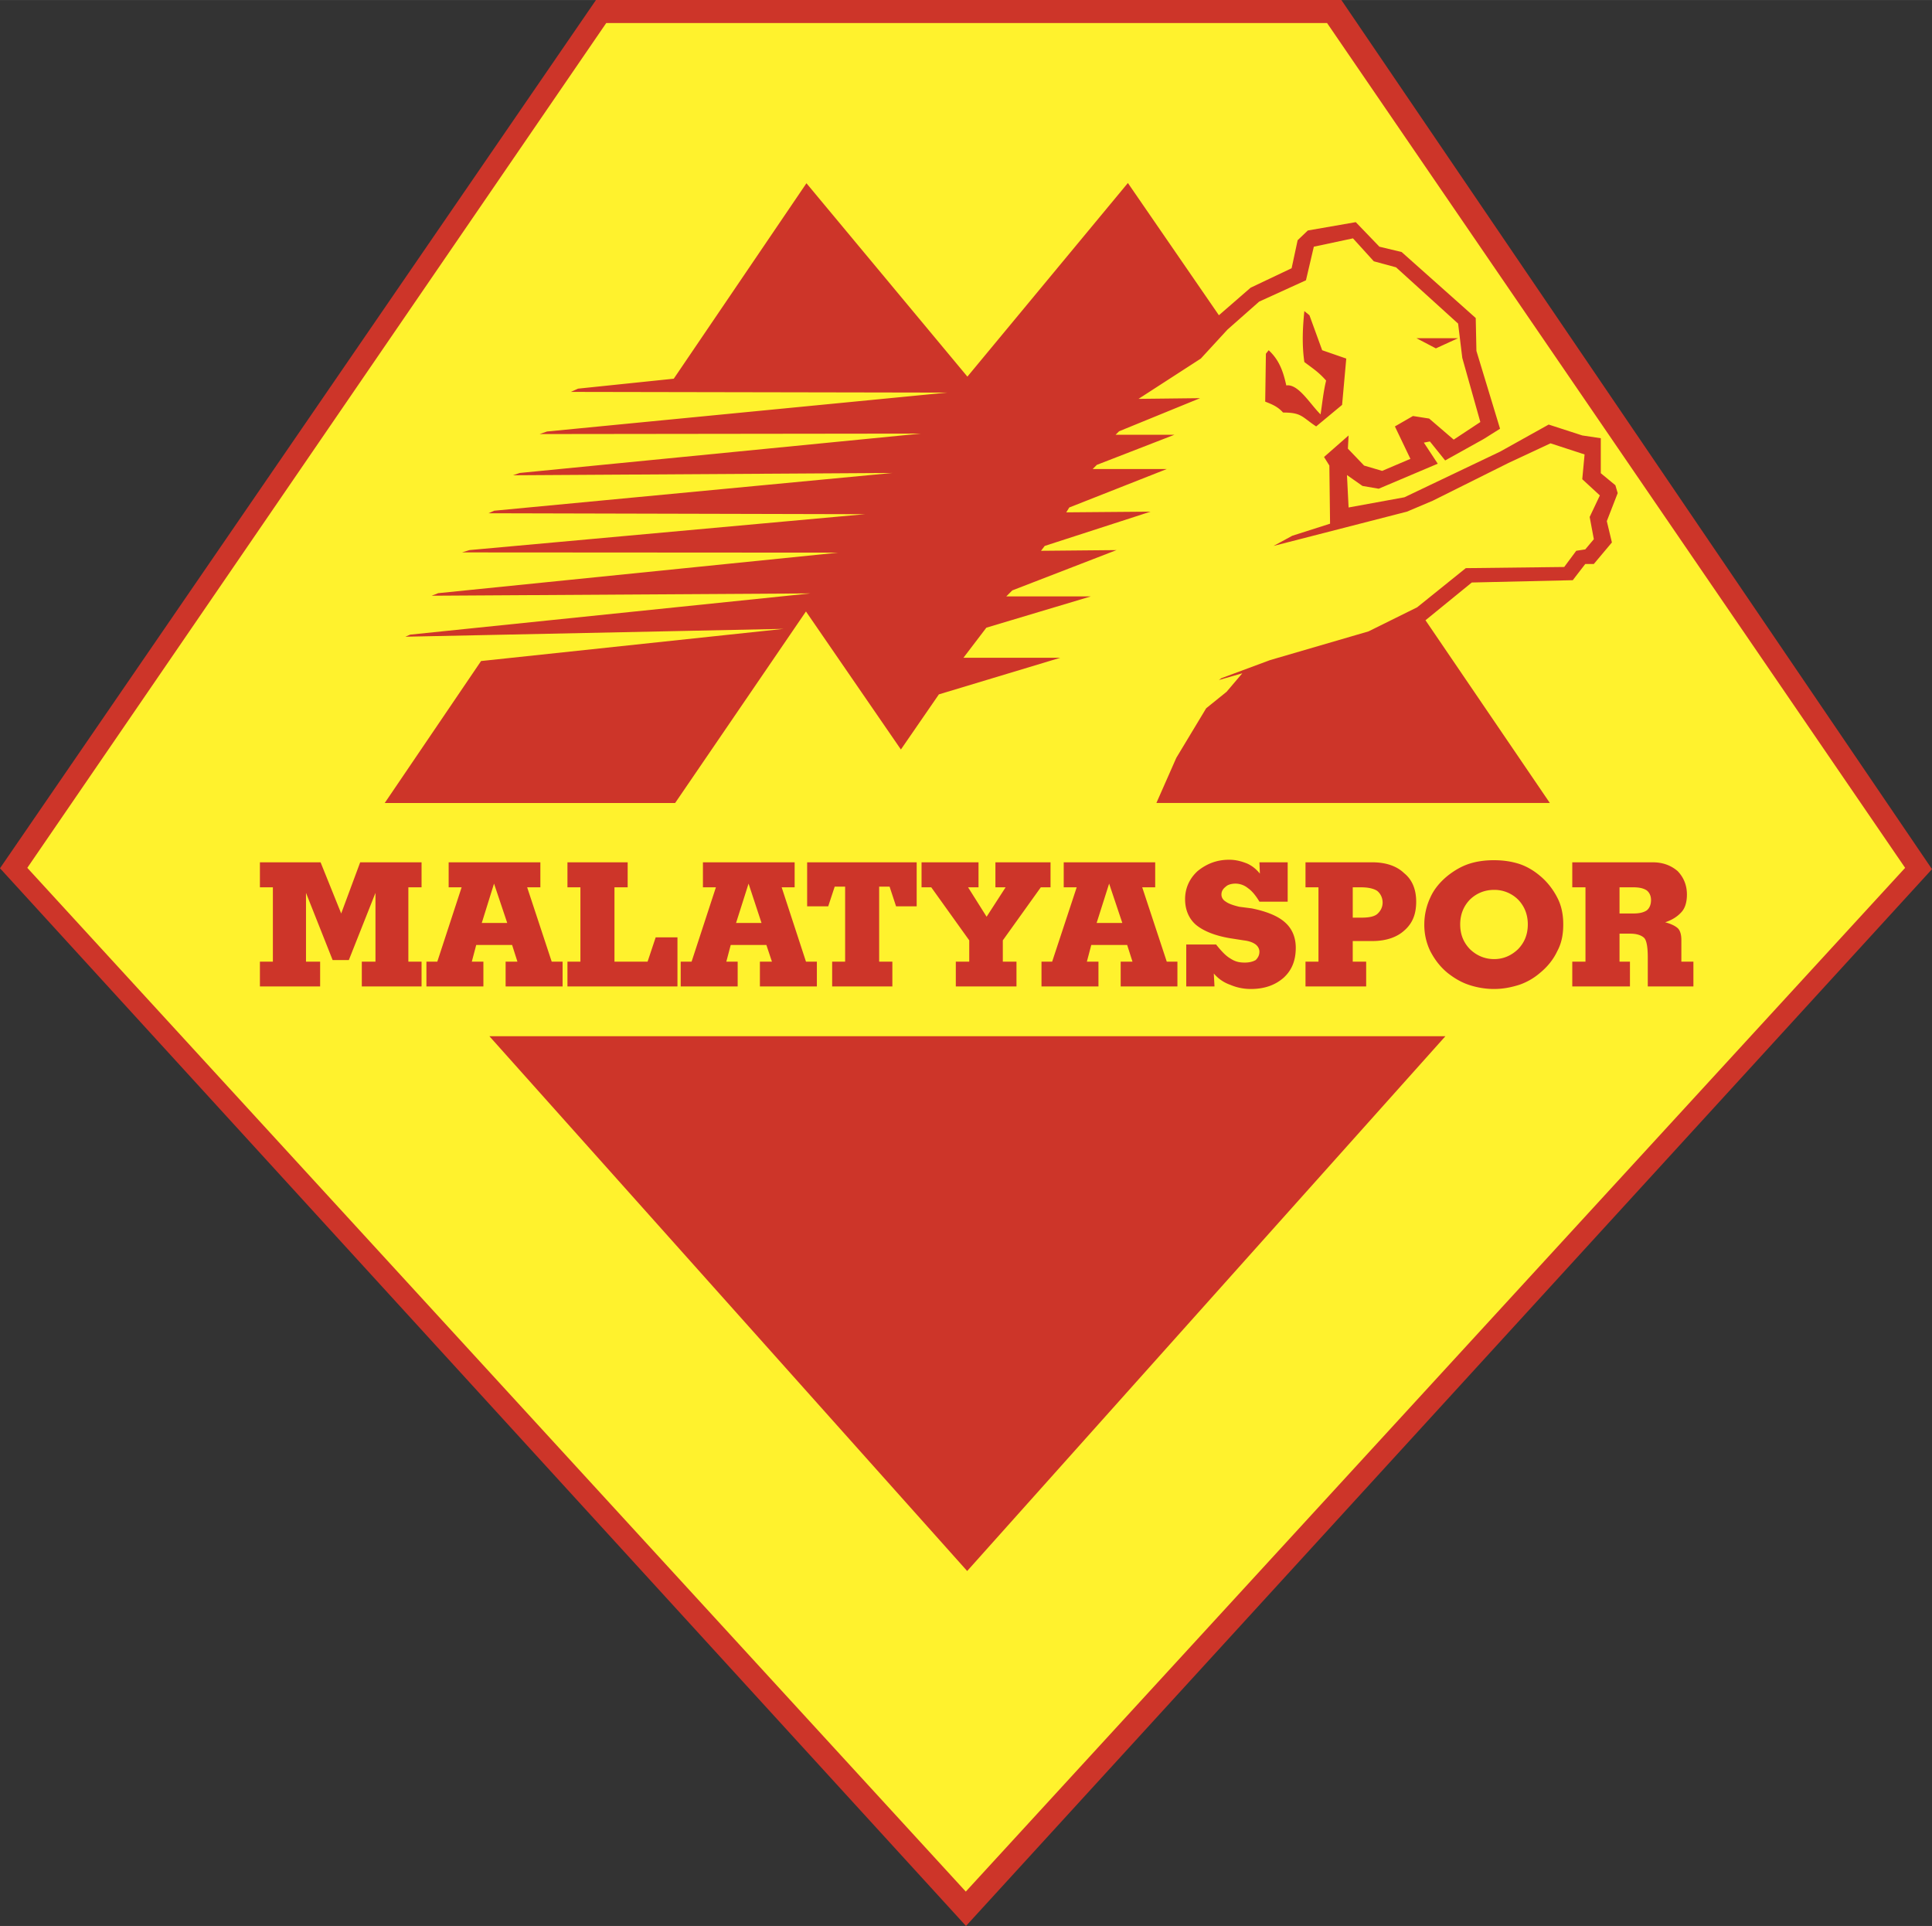
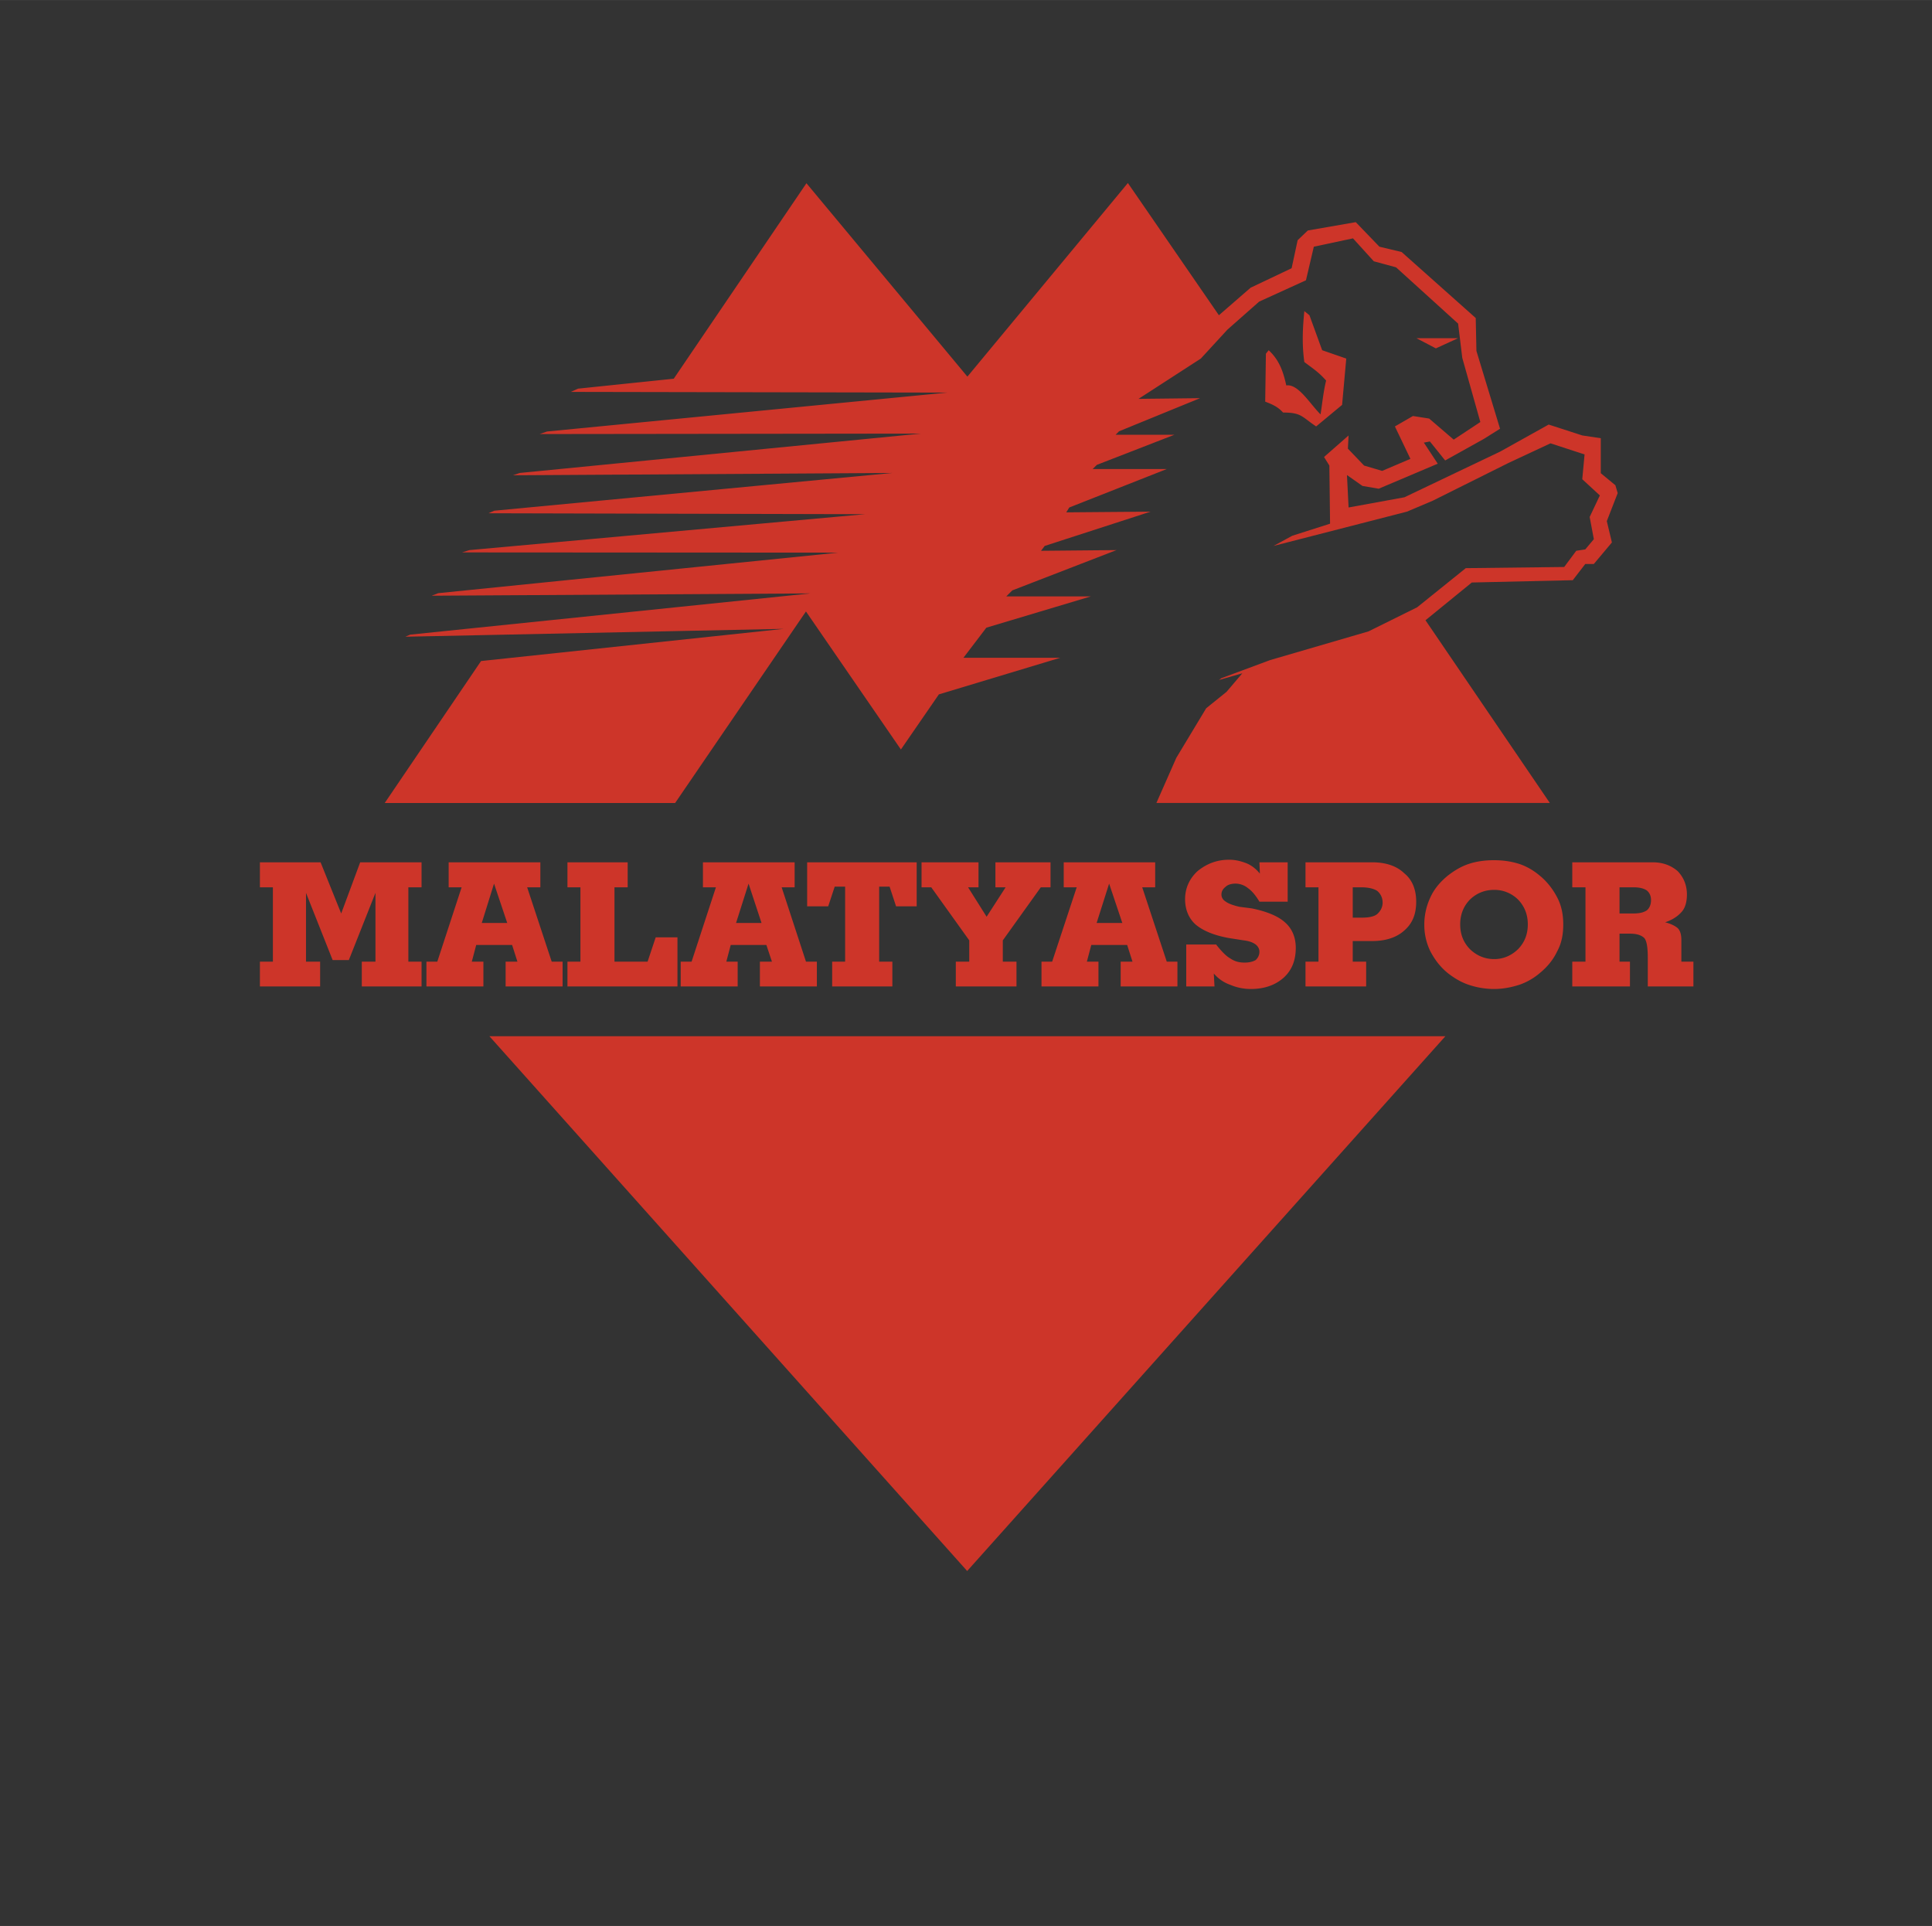
<svg xmlns="http://www.w3.org/2000/svg" width="2500" height="2492" viewBox="0 0 211.826 211.143">
  <rect x="0" y="0" width="211.826" height="211.143" fill="#333333" stroke="none" />
-   <path d="M0 95.185L65.342 0h81.727l64.757 95.283-105.913 115.86L0 95.185z" fill="#cd3529" />
-   <path d="M2.994 95.14L66.467 2.525h79.035L208.88 95.14 105.89 207.373 2.994 95.14z" fill="#fff22d" />
  <path d="M159.869 37.073h-4.57l2.132 1.117 2.438-1.117zM28.497 108.142v-2.717h1.422v-8.15h-1.422v-2.742h6.652l2.26 5.611 2.082-5.611h6.729v2.742h-1.447v8.15h1.447v2.717h-6.551v-2.717h1.498v-7.541l-2.919 7.363H36.47l-2.92-7.363v7.541h1.549v2.717h-6.602zm18.256 0v-2.717h1.193l2.666-8.15h-1.421v-2.742h10.055v2.742h-1.447l2.691 8.15h1.193v2.717h-6.246v-2.717h1.295l-.584-1.828h-3.936l-.483 1.828H53v2.717h-6.247zm6.068-6.958h2.793l-1.448-4.316-1.345 4.316zm9.395 6.958v-2.717h1.422v-8.15h-1.422v-2.742h6.602v2.742h-1.447v8.15h3.63l.889-2.666h2.387v5.383H62.216zm12.416 0v-2.717h1.194l2.666-8.15H77.07v-2.742h10.055v2.742h-1.422l2.666 8.15h1.193v2.717h-6.246v-2.717h1.32l-.609-1.828h-3.911l-.482 1.828h1.244v2.717h-6.246zm6.069-6.958h2.793l-1.422-4.316-1.371 4.316zm10.537 6.958v-2.717h1.422v-8.226h-1.143l-.711 2.158h-2.311v-4.824h12.01v4.824h-2.26l-.711-2.158h-1.143v8.226h1.447v2.717h-6.6zm13.558 0v-2.717h1.473v-2.335l-4.164-5.815h-1.066v-2.742h6.246v2.742h-1.143l2.031 3.225 2.082-3.225h-1.117v-2.742h6.043v2.742h-1.067l-4.164 5.815v2.335h1.498v2.717h-6.652zm9.394 0v-2.717h1.168l2.691-8.15h-1.422v-2.742h10.029v2.742h-1.422l2.691 8.15h1.168v2.717h-6.221v-2.717h1.295l-.584-1.828h-3.936l-.482 1.828h1.27v2.717h-6.245zm6.044-6.958h2.818l-1.447-4.316-1.371 4.316zm12.848 5.536l.076 1.422h-3.098v-4.596h3.275c.584.736 1.066 1.244 1.549 1.523.533.355.99.457 1.6.457.482 0 .889-.102 1.193-.279.229-.229.406-.507.406-.914 0-.33-.178-.609-.406-.787-.305-.229-.711-.381-1.32-.457l-1.473-.229c-1.676-.28-2.92-.787-3.758-1.473-.762-.66-1.193-1.625-1.193-2.818 0-1.194.482-2.26 1.371-3.072.965-.787 2.082-1.245 3.453-1.245.762 0 1.371.178 1.955.407.533.229 1.016.609 1.422 1.117l-.051-1.244h3.098v4.316h-3.098c-.406-.686-.838-1.193-1.244-1.473a2.183 2.183 0 0 0-1.371-.507c-.406 0-.838.102-1.066.33-.305.228-.482.508-.482.863 0 .331.178.61.482.787.305.229.838.407 1.473.559l1.371.177c1.625.331 2.869.838 3.631 1.523.787.686 1.193 1.65 1.193 2.793 0 1.345-.406 2.437-1.32 3.275-.889.787-2.057 1.245-3.605 1.245a5.678 5.678 0 0 1-2.26-.458 4.12 4.12 0 0 1-1.803-1.242zm15.234-9.446v3.327h.939c.787 0 1.371-.102 1.727-.381.355-.305.609-.737.609-1.27 0-.558-.254-1.016-.609-1.294-.355-.229-.939-.381-1.727-.381h-.939v-.001zm-5.18 10.868v-2.717h1.422v-8.15h-1.422v-2.742h7.312c1.498 0 2.691.406 3.504 1.193.914.736 1.32 1.829 1.32 3.123 0 1.372-.406 2.387-1.32 3.174-.812.736-2.006 1.143-3.504 1.143h-2.133v2.259h1.473v2.717h-6.652zm16.961-6.805c0 1.092.355 1.98 1.066 2.716.711.686 1.6 1.092 2.666 1.092 1.016 0 1.904-.406 2.615-1.092.711-.736 1.066-1.625 1.066-2.716 0-1.067-.355-1.981-1.066-2.717a3.685 3.685 0 0 0-2.615-1.066c-1.066 0-1.955.38-2.666 1.066-.71.736-1.066 1.65-1.066 2.717zm-3.935 0c0-1.016.229-2.031.66-2.945.406-.914 1.066-1.702 1.904-2.387.711-.559 1.473-1.016 2.311-1.295.838-.28 1.778-.407 2.742-.407 1.016 0 1.904.127 2.793.407.838.279 1.6.736 2.26 1.295.838.685 1.473 1.549 1.904 2.387.483.914.66 1.929.66 2.945 0 1.092-.177 2.056-.66 2.945-.432.915-1.066 1.702-1.904 2.387a6.9 6.9 0 0 1-2.26 1.294c-.889.28-1.777.458-2.793.458a8.728 8.728 0 0 1-2.742-.458c-.838-.279-1.6-.736-2.311-1.294-.838-.686-1.422-1.473-1.904-2.387a6.6 6.6 0 0 1-.66-2.945zm21.404-4.063v2.87h1.498c.661 0 1.117-.102 1.473-.33.305-.229.483-.635.483-1.143 0-.458-.178-.838-.483-1.066-.355-.229-.812-.331-1.473-.331h-1.498zm-5.18 10.868v-2.717h1.447v-8.15h-1.447v-2.742h8.811c1.142 0 2.031.355 2.742.965.66.686 1.016 1.549 1.016 2.564 0 .787-.177 1.422-.533 1.854-.432.507-1.015.914-1.853 1.193.711.178 1.193.458 1.421.686.254.28.355.737.355 1.245v2.386h1.321v2.717h-5.002v-3.174c0-1.142-.127-1.878-.406-2.158-.305-.279-.787-.457-1.549-.457h-1.143v3.072h1.143v2.717h-6.323v-.001zm-66.345 64.086L53.66 113.601h104.812l-52.431 58.627zM73.871 41.516l14.548-21.43 17.647 21.201 17.596-21.227 9.979 14.498 3.479-3.021 4.494-2.133.66-3.072 1.117-1.066 5.256-.914 2.59 2.691 2.438.584 8.125 7.236.076 3.606 2.59 8.531-1.777 1.117-4.24 2.361-1.675-2.082-.661.127 1.523 2.311-6.475 2.743-1.777-.305-1.701-1.193.177 3.554 6.119-1.117 10.486-5.002 5.333-2.971 3.682 1.193 2.031.305v3.834l1.6 1.32.254.863-1.194 3.072.559 2.336-1.981 2.361h-.939l-1.371 1.778-11.07.253-5.078 4.139 13.635 20.033h-43.139l2.184-4.951 3.275-5.434 2.234-1.803 1.727-2.031-2.564.736.279-.203 5.332-1.98 10.791-3.148 5.332-2.64 5.332-4.292 10.791-.127 1.32-1.777.99-.153.939-1.117-.457-2.437 1.117-2.361-1.929-1.778.253-2.716L170 48.6l-4.621 2.158-8.303 4.139-2.818 1.193-14.625 3.758 2.057-1.117 4.139-1.32-.076-6.374-.584-.939 2.691-2.361-.076 1.447 1.777 1.854 1.98.584 3.098-1.32-1.701-3.554 1.98-1.143 1.777.279 2.691 2.311 2.92-1.93-1.98-7.033-.457-3.758-6.805-6.17-2.438-.661-2.285-2.514-4.291.914-.863 3.682-5.129 2.336-3.479 3.072-2.92 3.174-6.83 4.418 6.753-.077-8.886 3.631-.381.381h6.449l-8.506 3.301-.457.458h8.125l-10.689 4.214-.33.533 9.242-.076-11.604 3.758-.406.534 8.277-.077-11.426 4.418-.661.66h9.268l-11.451 3.428-2.514 3.3h10.613l-13.305 4.012-4.164 6.043-10.41-15.133-14.344 20.999h-31.84l10.562-15.564 33.186-3.529-41.489.863.533-.228 43.875-4.52-41.514.253.71-.279 43.875-4.444-41.26-.025.812-.254 43.367-3.936-41.286-.102.635-.279 43.647-4.139-41.59.254.736-.254 43.977-4.316-41.793.051.812-.28 43.875-4.266-41.26-.076.787-.356 10.492-1.09zm70.433 5.231l2.844-2.362.457-5.078-2.641-.914-1.396-3.834-.559-.457c-.178 1.777-.279 3.631 0 5.586 1.041.787 1.549 1.092 2.387 2.031-.305 1.245-.432 2.59-.609 3.707-1.143-1.117-2.437-3.377-3.758-3.173-.355-1.625-.812-2.819-1.93-3.859l-.305.38-.076 5.256c.711.279 1.371.534 1.955 1.194 2.057 0 2.057.482 3.631 1.523z" fill="#cd3529" />
</svg>